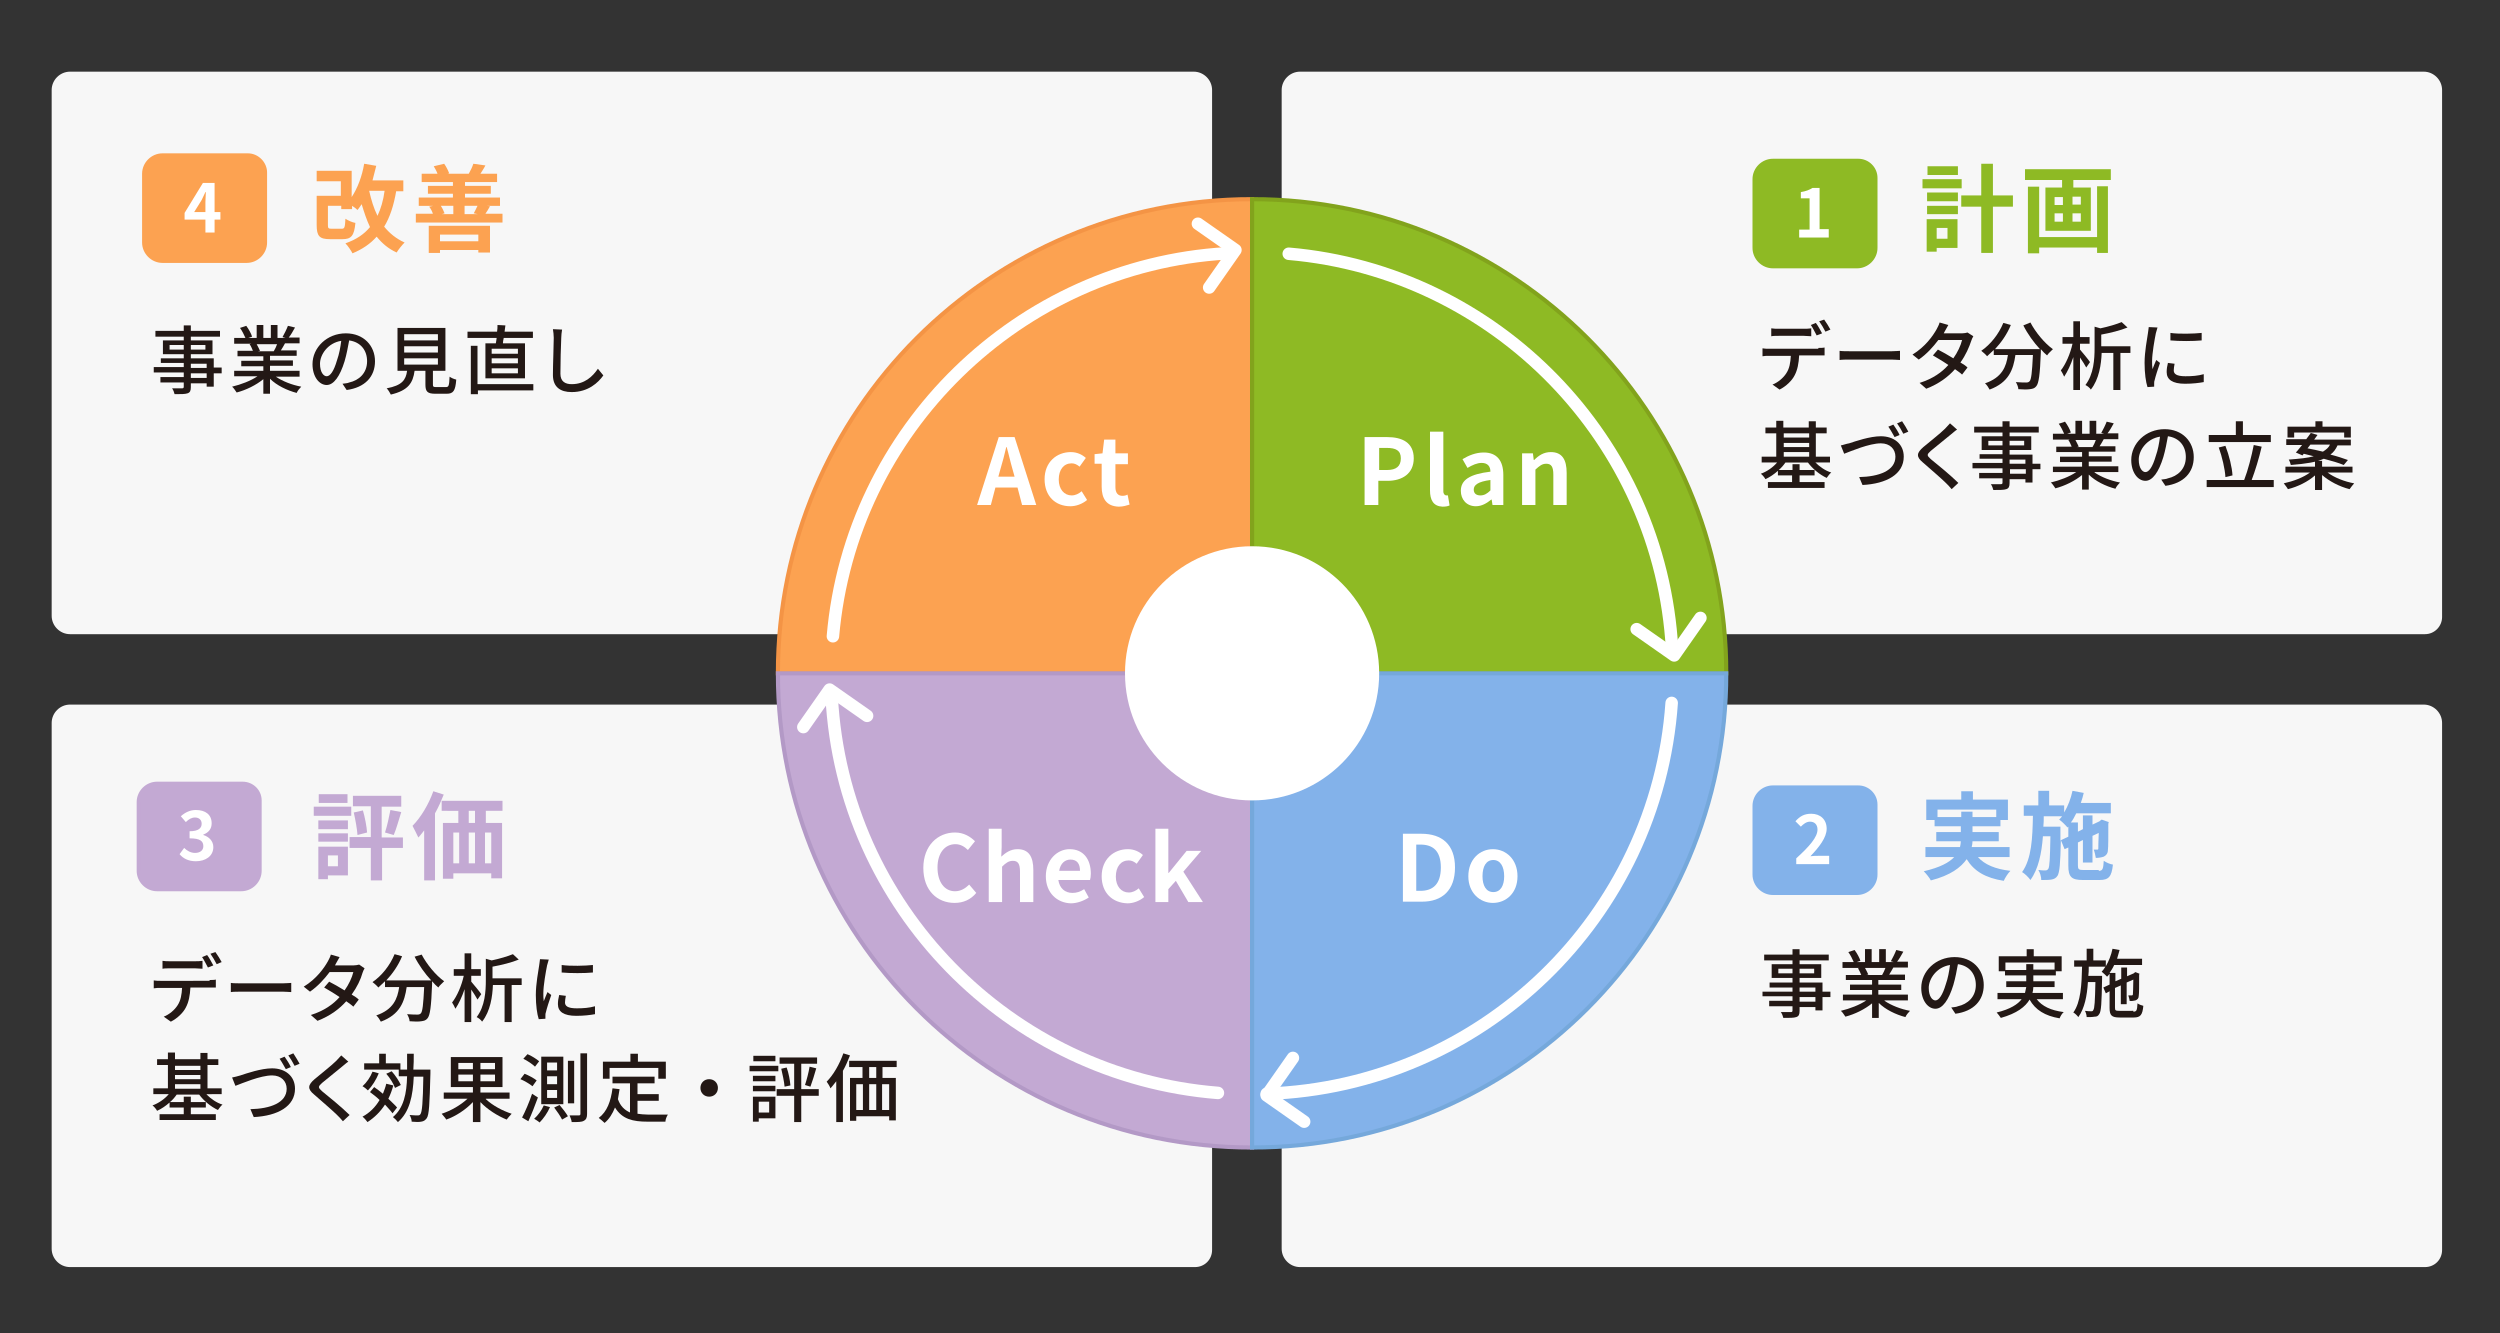
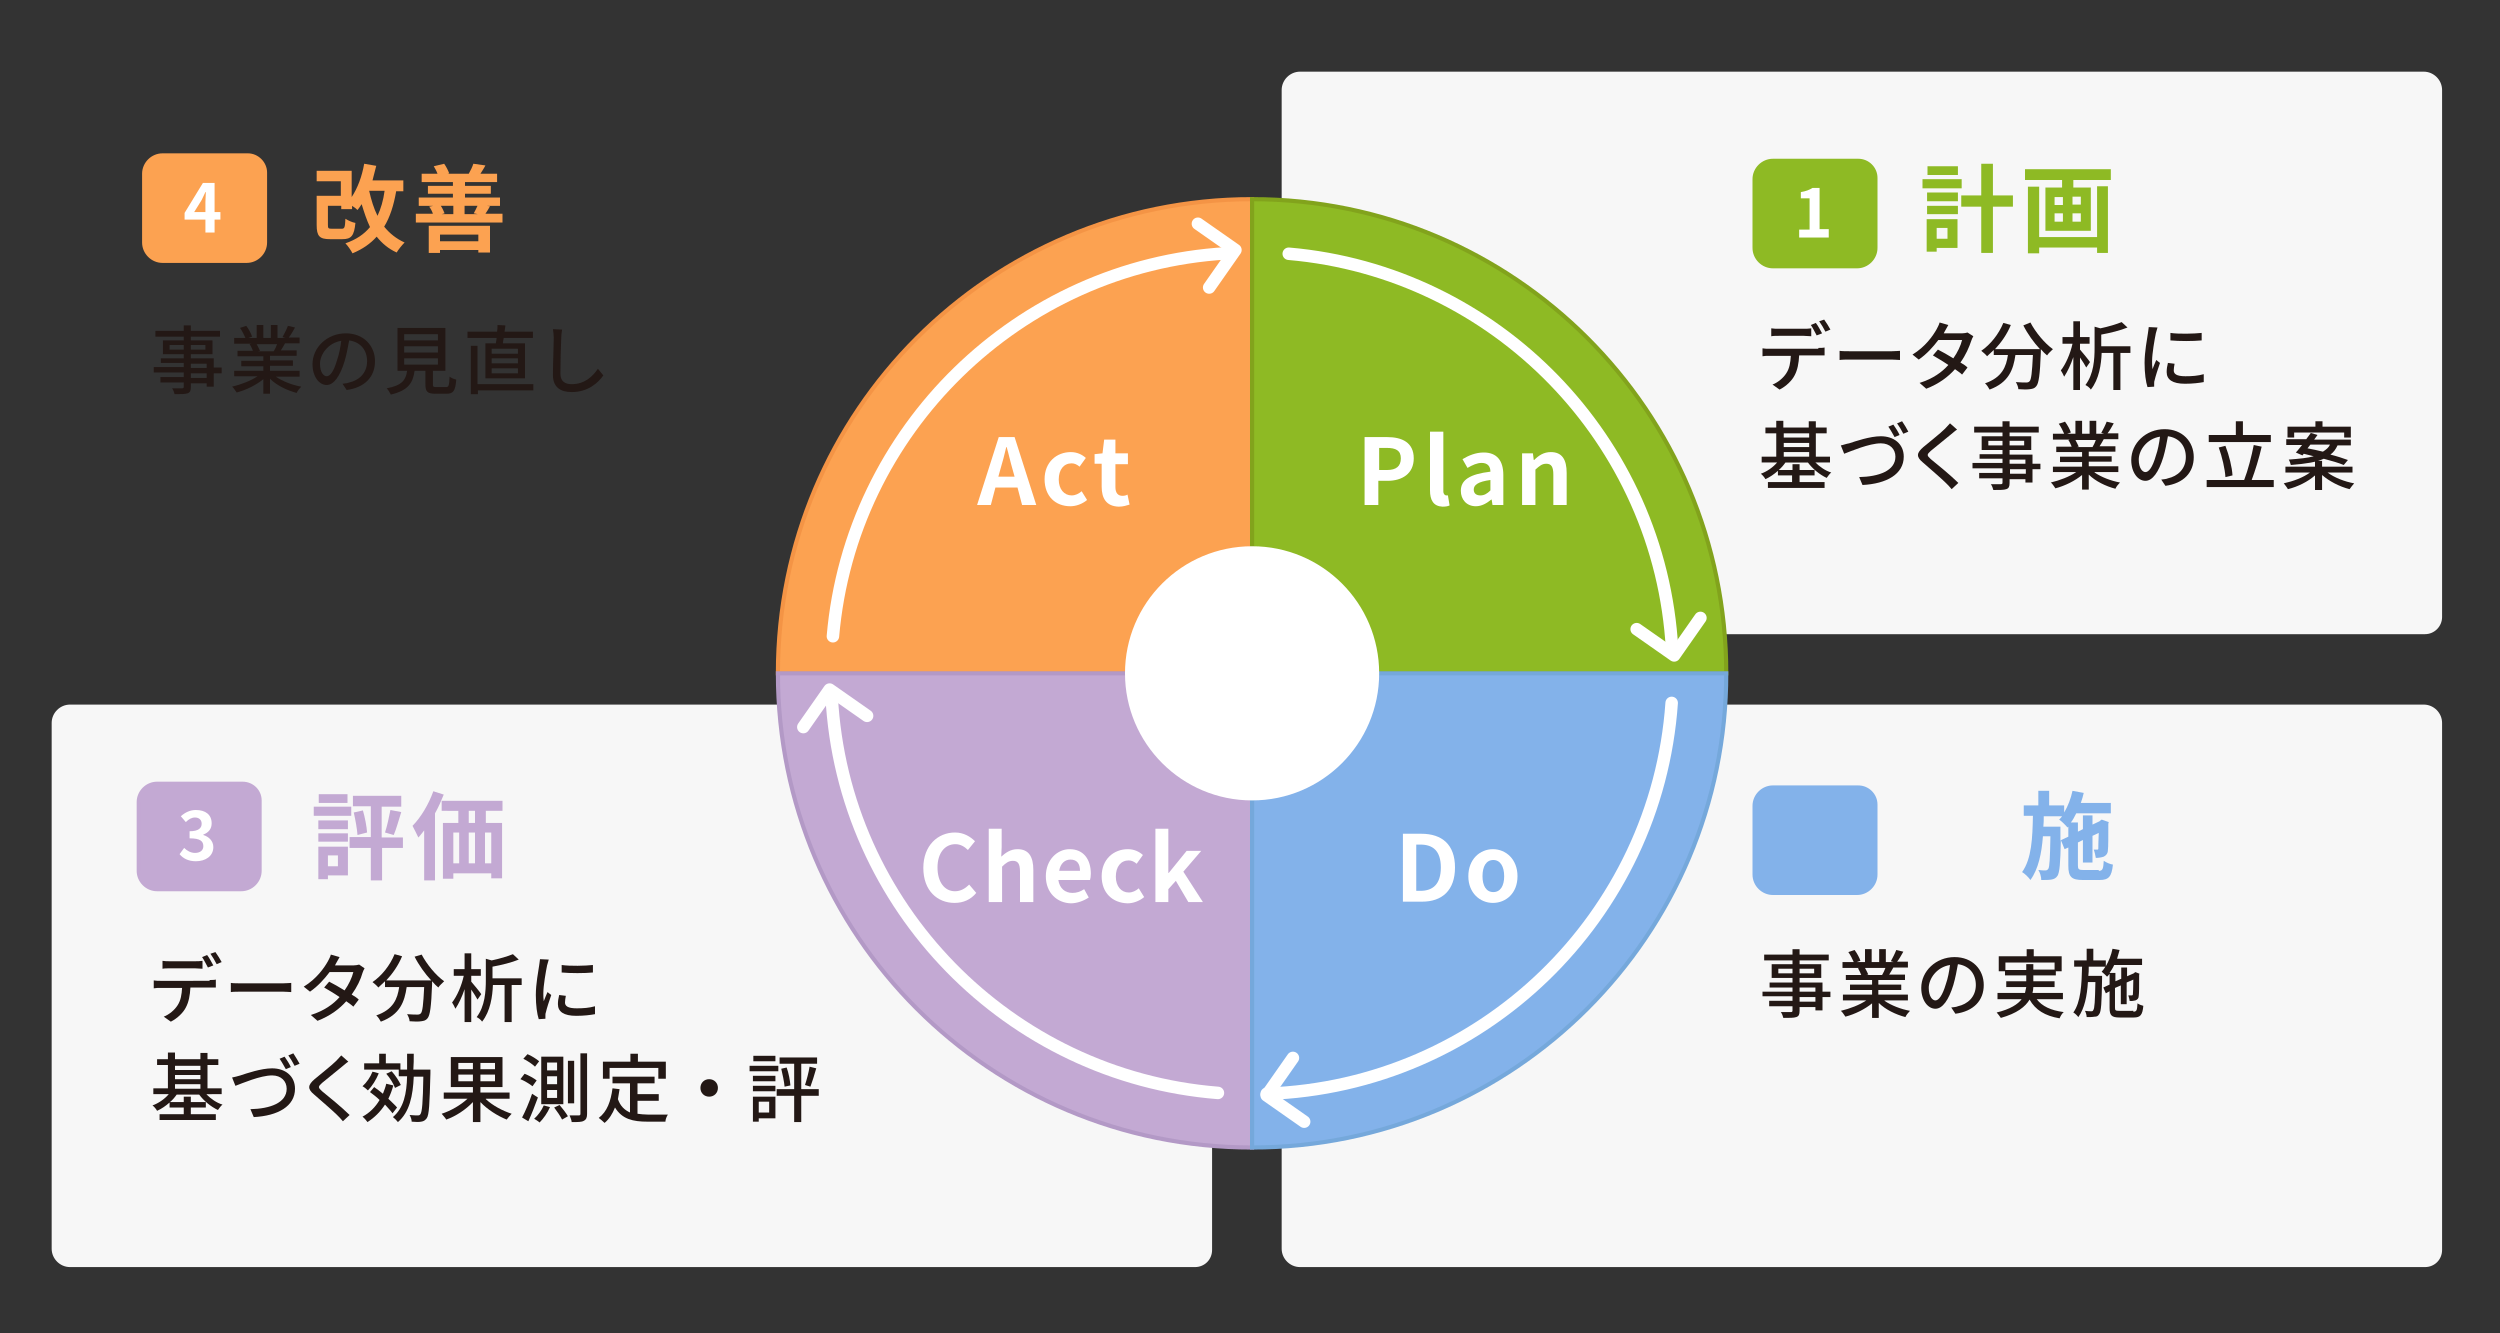
<svg xmlns="http://www.w3.org/2000/svg" version="1.1" x="0px" y="0px" width="600px" height="320px" viewBox="0 0 600 320" style="enable-background:new 0 0 600 320;" xml:space="preserve">
  <rect x="0" y="0" width="600" height="320" fill="#333333" stroke="none" />
  <style type="text/css">
	.st0{fill:#F7F7F7;}
	.st1{fill:#8EBA24;}
	.st2{fill:#231815;}
	.st3{fill:#83B2EA;}
	.st4{fill:#FCA251;}
	.st5{fill:#C3A9D3;}
	.st6{fill:#FCA251;stroke:#F49445;stroke-miterlimit:10;}
	.st7{fill:#8EBA24;stroke:#82A31C;stroke-miterlimit:10;}
	.st8{fill:#C3A9D3;stroke:#B399C6;stroke-miterlimit:10;}
	.st9{fill:#83B2EA;stroke:#75A8DB;stroke-miterlimit:10;}
	.st10{fill:#FFFFFF;}
	.st11{fill:none;stroke:#FFFFFF;stroke-width:3;stroke-linecap:round;stroke-linejoin:round;stroke-miterlimit:10;}
	.st12{fill:#8EBA24;stroke:#8EBA24;stroke-miterlimit:10;}
	.st13{fill:#83B2EA;stroke:#83B2EA;stroke-miterlimit:10;}
	.st14{fill:#FCA251;stroke:#FCA251;stroke-miterlimit:10;}
	.st15{fill:#C3A9D3;stroke:#C3A9D3;stroke-miterlimit:10;}
</style>
  <g id="レイヤー_1">
</g>
  <g id="レイヤー_2">
-     <path class="st0" d="M286.8,152.2h-270c-2.4,0-4.4-2-4.4-4.4V21.6c0-2.4,2-4.4,4.4-4.4h269.7c2.4,0,4.4,2,4.4,4.4v126.5   C290.9,150.3,289.1,152.2,286.8,152.2z" />
    <path class="st0" d="M582,152.2H312c-2.4,0-4.4-2-4.4-4.4V21.6c0-2.4,2-4.4,4.4-4.4h269.7c2.4,0,4.4,2,4.4,4.4v126.5   C586.1,150.3,584.3,152.2,582,152.2z" />
    <path class="st0" d="M286.8,304.1h-270c-2.4,0-4.4-2-4.4-4.4V173.5c0-2.4,2-4.4,4.4-4.4h269.7c2.4,0,4.4,2,4.4,4.4V300   C290.9,302.3,289.1,304.1,286.8,304.1z" />
    <path class="st0" d="M582,304.1H312c-2.4,0-4.4-2-4.4-4.4V173.5c0-2.4,2-4.4,4.4-4.4h269.7c2.4,0,4.4,2,4.4,4.4V300   C586.1,302.3,584.3,304.1,582,304.1z" />
    <g>
      <path class="st1" d="M470.8,45.2h-9.4V43h9.4V45.2z M469.8,59.5h-5v0.9h-2.4v-7.8h7.4V59.5z M462.5,46.2h7.4v2.1h-7.4V46.2z     M462.5,49.4h7.4v2h-7.4V49.4z M469.9,42h-7.3v-2.1h7.3V42z M464.8,54.7v2.6h2.6v-2.6H464.8z M483.1,49.6h-4.8v11.1h-2.8V49.6    h-4.8v-2.7h4.8v-7.6h2.8v7.6h4.8V49.6z" />
      <path class="st1" d="M506.6,40.6v2.6h-9V45h4.2v10.4h-10.9V45h4v-1.8H486v-2.6H506.6z M503.3,44.7h2.6v16h-2.6v-1.3h-13.9v1.4    h-2.7v-16h2.7v12.1h13.9V44.7z M493.1,49.2h2v-1.9h-2V49.2z M493.1,53.2h2v-2h-2V53.2z M499.4,47.2h-2v1.9h2V47.2z M499.4,51.2h-2    v2h2V51.2z" />
    </g>
    <g>
      <path class="st2" d="M436.4,83.5c0.4,0,1.1,0,1.5-0.1v1.9c-0.4,0-1,0-1.5,0h-4.6c-0.1,1.9-0.4,3.5-1.1,4.8c-0.6,1.2-2,2.6-3.6,3.4    l-1.7-1.2c1.3-0.5,2.6-1.6,3.3-2.7c0.8-1.2,1-2.6,1.1-4.2h-5.2c-0.5,0-1.1,0-1.6,0.1v-1.9c0.5,0.1,1.1,0.1,1.6,0.1H436.4z     M426.9,80.6c-0.6,0-1.3,0-1.8,0.1v-1.9c0.5,0.1,1.2,0.1,1.7,0.1h6.1c0.6,0,1.2,0,1.8-0.1v1.9c-0.6,0-1.2-0.1-1.8-0.1H426.9z     M436,80.5c-0.4-0.7-0.9-1.8-1.4-2.5l1.2-0.5c0.5,0.6,1.1,1.8,1.5,2.5L436,80.5z M437.8,76.7c0.5,0.7,1.2,1.8,1.5,2.4l-1.2,0.5    c-0.4-0.8-1-1.8-1.5-2.5L437.8,76.7z" />
      <path class="st2" d="M441.5,84.2c0.6,0.1,1.7,0.1,2.7,0.1h9.8c0.9,0,1.6-0.1,2-0.1v2.2c-0.4,0-1.2-0.1-2-0.1h-9.8    c-1,0-2.1,0-2.7,0.1V84.2z" />
      <path class="st2" d="M473.6,80.7c-0.2,0.3-0.4,0.8-0.5,1.1c-0.5,1.5-1.3,3.4-2.6,5.2c0.7,0.4,1.3,0.8,1.7,1.2l-1.3,1.7    c-0.4-0.4-1-0.8-1.7-1.3c-1.6,1.8-3.8,3.5-6.9,4.7l-1.6-1.4c3.2-1,5.4-2.6,6.9-4.3c-1.3-0.9-2.7-1.7-3.7-2.3l1.2-1.4    c1,0.5,2.4,1.3,3.7,2.1c1-1.4,1.8-3.1,2.1-4.4h-5.7c-1.2,1.6-2.8,3.4-4.7,4.7l-1.5-1.2c3.1-1.9,4.9-4.5,5.8-6.1    c0.2-0.4,0.6-1.1,0.7-1.6l2.1,0.6c-0.3,0.5-0.7,1.2-0.9,1.6l-0.2,0.4h4.4c0.5,0,1-0.1,1.3-0.2L473.6,80.7z" />
      <path class="st2" d="M487.3,77.4c1.2,2.3,3.4,5,5.4,6.4c-0.4,0.4-1.1,1-1.4,1.5c-0.5-0.4-1-0.9-1.5-1.5c0,0.2,0,0.5,0,0.7    c-0.2,5.5-0.5,7.5-1.1,8.2c-0.4,0.5-0.8,0.6-1.5,0.7c-0.6,0.1-1.7,0.1-2.8,0c0-0.5-0.3-1.2-0.6-1.7c1.1,0.1,2.1,0.1,2.5,0.1    c0.4,0,0.6-0.1,0.8-0.3c0.4-0.4,0.6-2.1,0.8-6.3h-4.2c-0.5,3.5-1.6,6.6-6.2,8.3c-0.2-0.4-0.7-1.2-1.1-1.5c4.1-1.4,5.1-4,5.5-6.8    h-3.4V84c-0.5,0.5-1.1,1-1.6,1.5c-0.3-0.4-1-1-1.4-1.3c2.2-1.5,4.2-4,5.3-6.7l1.8,0.5c-0.9,2.2-2.3,4.2-3.8,5.8h10.8    c-1.5-1.6-3-3.7-4-5.7L487.3,77.4z" />
      <path class="st2" d="M500.7,88.2c-0.3-0.6-0.9-1.5-1.5-2.4v7.8h-1.6v-7.9c-0.6,1.8-1.4,3.5-2.2,4.7c-0.2-0.5-0.6-1.2-0.8-1.5    c1.2-1.5,2.3-4.1,2.8-6.4H495v-1.6h2.6v-3.8h1.6v3.8h2.3v1.6h-2.3v1.4c0.6,0.7,2.1,2.5,2.4,3L500.7,88.2z M511.4,84.7h-2.5v8.9    h-1.7v-8.9h-2.8c-0.1,2.7-0.6,6.3-2.6,8.8c-0.2-0.4-0.9-0.9-1.3-1.1c2-2.6,2.2-6.2,2.2-8.9v-5.1l1.4,0.4c1.9-0.4,3.9-1,5.1-1.5    l1.4,1.3c-1.7,0.7-4.1,1.3-6.3,1.7v2.8h7V84.7z" />
      <path class="st2" d="M517.8,78.6c-0.1,0.3-0.3,1-0.4,1.4c-0.3,1.5-0.9,4.8-0.9,6.7c0,0.6,0,1.2,0.1,1.9c0.3-0.7,0.6-1.6,0.9-2.2    l0.9,0.7c-0.5,1.4-1.1,3.3-1.3,4.2c-0.1,0.2-0.1,0.6-0.1,0.8c0,0.2,0,0.5,0,0.7l-1.6,0.1c-0.4-1.2-0.7-3.3-0.7-5.8    c0-2.7,0.6-5.7,0.8-7.1c0.1-0.4,0.1-1,0.2-1.5L517.8,78.6z M521.9,87.3c-0.1,0.6-0.2,1.1-0.2,1.6c0,0.8,0.6,1.4,2.8,1.4    c1.6,0,3-0.1,4.4-0.5l0,1.9c-1.1,0.2-2.6,0.4-4.5,0.4c-3,0-4.4-1-4.4-2.8c0-0.7,0.1-1.4,0.3-2.2L521.9,87.3z M528.4,79.9v1.8    c-2,0.2-5.4,0.2-7.5,0v-1.8C522.9,80.2,526.5,80.1,528.4,79.9z" />
      <path class="st2" d="M435.7,111c1,1,2.4,2,3.8,2.4c-0.4,0.3-0.8,0.9-1.1,1.3c-1.7-0.8-3.4-2.2-4.5-3.7h-5.4    c-0.4,0.6-1,1.3-1.6,1.8h3.3v-1.4h1.7v1.4h3.6v1.3h-3.6v1.6h6v1.4h-13.6v-1.4h5.8v-1.6h-3.4V113c-0.9,0.8-1.9,1.5-3,2    c-0.2-0.4-0.7-1-1.1-1.3c1.4-0.5,2.9-1.5,3.9-2.7h-3.7v-1.4h3.5V104h-2.6v-1.4h2.6v-1.6h1.7v1.6h6.1v-1.5h1.7v1.5h2.6v1.4h-2.6    v5.6h3.4v1.4H435.7z M428.1,104v1h6.1v-1H428.1z M428.1,107.3h6.1v-1h-6.1V107.3z M428.1,109.6h6.1v-1.1h-6.1V109.6z" />
      <path class="st2" d="M443.8,106.4c1.5-0.5,5-1.7,7.6-1.7c3.1,0,5.5,1.8,5.5,4.9c0,4.2-4.1,6.5-9.9,6.8l-0.8-1.9    c4.7-0.1,8.7-1.5,8.7-4.9c0-1.8-1.3-3.2-3.5-3.2c-2.8,0-7.2,1.9-8.8,2.5l-0.8-2C442.4,106.8,443.1,106.5,443.8,106.4z     M455.9,104.4l-1.2,0.5c-0.4-0.7-1-1.8-1.5-2.5l1.2-0.5C454.9,102.6,455.6,103.7,455.9,104.4z M458,103.6l-1.2,0.5    c-0.4-0.8-1-1.8-1.5-2.5l1.2-0.5C457,101.8,457.7,103,458,103.6z" />
      <path class="st2" d="M469.7,103.1c-0.5,0.3-1,0.8-1.4,1.1c-1.2,1-3.7,3-4.9,4c-1,0.9-1,1.1,0,2c1.5,1.2,4.9,4,6.6,5.7l-1.6,1.5    c-0.4-0.5-0.9-1-1.4-1.5c-1-1-3.9-3.5-5.5-4.9c-1.7-1.4-1.5-2.3,0.1-3.7c1.4-1.2,4-3.2,5.2-4.4c0.4-0.4,0.9-1,1.2-1.3L469.7,103.1    z" />
      <path class="st2" d="M489.7,112.6h-1.9v3.2h-1.7V115h-3.8v0.9c0,0.9-0.2,1.3-0.8,1.5c-0.6,0.2-1.5,0.2-3.1,0.2    c-0.1-0.4-0.3-1-0.6-1.4c1,0,2.1,0,2.4,0c0.3,0,0.4-0.1,0.4-0.4v-1H475v-1.3h5.6v-1.1h-7.2v-1.3h7.2v-1h-5.5V109h5.5V108h-5v-3.3    h5v-0.9h-6.8v-1.4h6.8v-1.3h1.7v1.3h7v1.4h-7v0.9h5.2v3.3h-5.2v1.1h5.5v2.2h1.9V112.6z M480.6,106.9v-1.1h-3.4v1.1H480.6z     M482.3,105.8v1.1h3.5v-1.1H482.3z M482.3,111.3h3.8v-1h-3.8V111.3z M486.2,112.6h-3.8v1.1h3.8V112.6z" />
      <path class="st2" d="M502.7,113.4c1.6,1.1,3.9,2,6.1,2.4c-0.4,0.4-0.9,1-1.1,1.5c-2.3-0.6-4.8-1.8-6.4-3.4v3.6h-1.6v-3.5    c-1.7,1.4-4.1,2.6-6.4,3.2c-0.3-0.4-0.7-1.1-1.1-1.4c2.1-0.5,4.5-1.4,6.1-2.5h-5.6V112h7v-1.1h-5.3v-1.3h5.3v-1.1h-6.2v-1.3h3.7    c-0.2-0.5-0.5-1.2-0.8-1.6l0.4-0.1h-4.1v-1.4h2.7c-0.3-0.7-0.8-1.7-1.3-2.4l1.5-0.5c0.6,0.8,1.2,1.9,1.4,2.6l-0.9,0.3h2v-3.1h1.6    v3.1h1.8v-3.1h1.6v3.1h1.9l-0.7-0.2c0.4-0.7,1-1.9,1.3-2.7l1.7,0.4c-0.5,0.9-1,1.8-1.5,2.4h2.6v1.4h-3.5c-0.3,0.6-0.7,1.2-1,1.7    h3.8v1.3h-6.4v1.1h5.5v1.3h-5.5v1.1h7.1v1.4H502.7z M498.1,105.6c0.3,0.5,0.6,1.2,0.8,1.6l-0.5,0.1h3.8c0.3-0.5,0.6-1.1,0.8-1.7    H498.1z" />
      <path class="st2" d="M518.7,115.1c0.6-0.1,1.2-0.1,1.6-0.3c2.3-0.5,4.3-2.2,4.3-5.1c0-2.6-1.5-4.6-4.3-5c-0.3,1.6-0.6,3.3-1.1,5    c-1.1,3.6-2.6,5.7-4.3,5.7c-1.8,0-3.4-2-3.4-5c0-4,3.5-7.4,8-7.4c4.3,0,7,3,7,6.7c0,3.7-2.4,6.3-6.8,6.9L518.7,115.1z     M517.4,109.4c0.5-1.4,0.8-3,1-4.6c-3.2,0.5-5.1,3.3-5.1,5.5c0,2.1,0.9,3,1.6,3C515.7,113.3,516.6,112.2,517.4,109.4z" />
      <path class="st2" d="M545.7,115.2v1.7h-16.1v-1.7h9c0.9-2.3,1.8-5.8,2.3-8.4l1.9,0.4c-0.6,2.7-1.6,5.9-2.4,8H545.7z M545.1,106.1    h-15v-1.7h6.5v-3.3h1.7v3.3h6.7V106.1z M534.1,114.5c-0.1-1.9-0.8-4.9-1.6-7.1l1.6-0.4c0.9,2.3,1.6,5.2,1.7,7.1L534.1,114.5z" />
      <path class="st2" d="M558.6,113.4c1.6,1.2,4.1,2.2,6.4,2.6c-0.3,0.3-0.8,1-1.1,1.4c-2.4-0.6-4.9-1.9-6.6-3.4v3.6h-1.7v-3.5    c-1.7,1.5-4.1,2.7-6.5,3.3c-0.2-0.4-0.7-1-1-1.4c2.3-0.5,4.7-1.4,6.3-2.6h-5.9V112h7.1v-1.4h1.7v1.4h7.3v1.4H558.6z M551,108.6    c0.5-0.5,1-1.2,1.5-1.8h-3.8v-1.4h4.8c0.4-0.5,0.8-1.1,1.1-1.5l1.6,0.5c-0.3,0.4-0.5,0.7-0.8,1.1h8.8v1.4H561    c-0.4,0.9-0.9,1.6-1.7,2.2c1.6,0.4,3.1,0.9,4.2,1.3l-1,1.2c-1.2-0.5-2.9-1-4.8-1.5c-1.7,0.8-4.2,1.2-7.9,1.5    c-0.1-0.4-0.3-1-0.5-1.3c2.6-0.2,4.6-0.4,6-0.8c-0.8-0.2-1.6-0.4-2.4-0.6l-0.3,0.4L551,108.6z M550.5,105H549v-2.6h6.7v-1.3h1.7    v1.3h6.8v2.6h-1.6v-1.2h-12V105z M554.5,106.7c-0.2,0.3-0.5,0.6-0.7,0.9c1.2,0.2,2.4,0.5,3.7,0.8c0.8-0.5,1.4-1,1.7-1.7H554.5z" />
    </g>
    <g>
-       <path class="st3" d="M474.7,205.7c1.6,1.8,4.2,2.9,7.8,3.3c-0.6,0.6-1.3,1.7-1.6,2.4c-4.4-0.7-7.1-2.3-8.9-5.2    c-1.4,2-3.9,3.9-8.6,5.1c-0.3-0.6-1.1-1.6-1.7-2.2c3.9-0.9,6.1-2.1,7.3-3.4h-6.9v-2.4h8.3c0.1-0.5,0.2-1,0.2-1.4h-5.9v-2.2h5.9    v-1.4h-6.3v-1.5h-2v-4.9h8.4v-2h2.8v2h8.4v4.9h-1.8v1.5h-6.7v1.4h6.3v2.2h-6.3c0,0.5-0.1,1-0.2,1.4h9.1v2.4H474.7z M470.7,196.1    v-1.3h2.7v1.3h5.7v-1.8H465v1.8H470.7z" />
      <path class="st3" d="M503.7,209c0.9,0,1.1-0.4,1.2-2.4c0.6,0.4,1.5,0.8,2.2,0.9c-0.3,2.9-1,3.7-3.2,3.7h-4c-2.7,0-3.5-0.7-3.5-3.4    v-4.4l-0.9,0.4l-0.9-2.2c-0.1,5.6-0.3,7.8-0.8,8.6c-0.4,0.6-0.9,0.8-1.5,0.9c-0.6,0.1-1.4,0.1-2.4,0.1c0-0.8-0.3-1.8-0.7-2.4    c0.7,0.1,1.4,0.1,1.7,0.1s0.5-0.1,0.7-0.4c0.3-0.5,0.4-2.4,0.5-7.8h-1.8c-0.3,4.1-1.1,7.9-3,10.5c-0.4-0.6-1.3-1.5-2-1.9    c2.3-3.2,2.5-8.2,2.6-13.5h-2.2v-2.5h3.5v-3.5h2.6v3.5h3.6v1.7c0.9-1.5,1.6-3.3,2-5.2l2.7,0.5c-0.2,0.8-0.4,1.6-0.7,2.4h7.2v2.5    h-8.3c-0.4,0.8-0.8,1.6-1.3,2.2h1.7v2.2l1.2-0.6v-3.3h2.3v2.2l1.7-0.8l0.1-0.1l0.4-0.3l1.7,0.6l-0.1,0.4c0,3.3,0,5.6-0.1,6.3    c0,0.8-0.4,1.3-1,1.6c-0.6,0.2-1.3,0.3-1.9,0.3c-0.1-0.6-0.3-1.5-0.5-2c0.3,0,0.6,0,0.8,0c0.2,0,0.3,0,0.3-0.3    c0-0.2,0-1.5,0.1-3.7l-1.5,0.7v6.4h-2.3v-5.4l-1.2,0.6v5.5c0,0.9,0.2,1.1,1.3,1.1H503.7z M496.4,200.8v-2.4l-0.2,0.2    c-0.4-0.5-1.4-1.5-2-1.9c0.3-0.3,0.5-0.5,0.7-0.8h-4.4c0,0.8,0,1.7-0.1,2.5h4.1v1l0,2.3L496.4,200.8z" />
    </g>
    <g>
      <path class="st2" d="M439.3,239.3h-1.9v3.2h-1.7v-0.8h-3.8v0.9c0,0.9-0.2,1.3-0.8,1.5c-0.6,0.2-1.5,0.2-3.1,0.2    c-0.1-0.4-0.3-1-0.6-1.4c1,0,2.1,0,2.4,0c0.3,0,0.4-0.1,0.4-0.4v-1h-5.6v-1.3h5.6v-1.1H423V238h7.2v-1h-5.5v-1.2h5.5v-1.1h-5v-3.3    h5v-0.9h-6.8v-1.4h6.8v-1.3h1.7v1.3h7v1.4h-7v0.9h5.2v3.3h-5.2v1.1h5.5v2.2h1.9V239.3z M430.2,233.6v-1.1h-3.4v1.1H430.2z     M431.9,232.5v1.1h3.5v-1.1H431.9z M431.9,238h3.8v-1h-3.8V238z M435.7,239.3h-3.8v1.1h3.8V239.3z" />
      <path class="st2" d="M452.3,240.2c1.6,1.1,3.9,2,6.1,2.4c-0.4,0.4-0.9,1-1.1,1.5c-2.3-0.6-4.8-1.8-6.4-3.4v3.6h-1.6v-3.5    c-1.7,1.4-4.1,2.6-6.4,3.2c-0.3-0.4-0.7-1.1-1.1-1.4c2.1-0.5,4.5-1.4,6.1-2.5h-5.6v-1.4h7v-1.1h-5.3v-1.3h5.3v-1.1H443V234h3.7    c-0.2-0.5-0.5-1.2-0.8-1.6l0.4-0.1h-4.1v-1.4h2.7c-0.3-0.7-0.8-1.7-1.3-2.4l1.5-0.5c0.6,0.8,1.2,1.9,1.4,2.6l-0.9,0.3h2v-3.1h1.6    v3.1h1.8v-3.1h1.6v3.1h1.9l-0.7-0.2c0.4-0.7,1-1.9,1.3-2.7l1.7,0.4c-0.5,0.9-1,1.8-1.5,2.4h2.6v1.4h-3.5c-0.3,0.6-0.7,1.2-1,1.7    h3.8v1.3h-6.4v1.1h5.5v1.3h-5.5v1.1h7.1v1.4H452.3z M447.6,232.3c0.3,0.5,0.6,1.2,0.8,1.6l-0.5,0.1h3.8c0.3-0.5,0.6-1.1,0.8-1.7    H447.6z" />
      <path class="st2" d="M468.3,241.8c0.6-0.1,1.2-0.1,1.6-0.3c2.3-0.5,4.3-2.2,4.3-5.1c0-2.6-1.5-4.6-4.3-5c-0.3,1.6-0.6,3.3-1.1,5    c-1.1,3.6-2.6,5.7-4.3,5.7c-1.8,0-3.4-2-3.4-5c0-4,3.5-7.4,8-7.4c4.3,0,7,3,7,6.7c0,3.7-2.4,6.3-6.8,6.9L468.3,241.8z M467,236.2    c0.5-1.4,0.8-3,1-4.6c-3.2,0.5-5.1,3.3-5.1,5.5c0,2.1,0.9,3,1.6,3C465.3,240.1,466.2,238.9,467,236.2z" />
      <path class="st2" d="M488.8,239.8c1.3,1.7,3.4,2.7,6.5,3.1c-0.4,0.3-0.8,1-1,1.5c-3.5-0.6-5.8-2-7.2-4.5c-1,1.7-3,3.3-6.9,4.4    c-0.2-0.3-0.7-1-1-1.3c3.3-0.8,5.1-2,6-3.2h-5.8v-1.5h6.6c0.1-0.5,0.2-1,0.3-1.4h-4.8v-1.4h4.8v-1.4h-5.1v-1h-1.5v-3.6h6.7v-1.7    h1.7v1.7h6.7v3.6h-1.4v1h-5.4v1.4h5.1v1.4h-5.1c0,0.5-0.1,1-0.2,1.4h7.3v1.5H488.8z M486.3,232.7v-1.3h1.7v1.3h5.1V231h-11.8v1.8    H486.3z" />
      <path class="st2" d="M512,242.8c0.8,0,0.9-0.3,1-2c0.4,0.3,1,0.5,1.4,0.6c-0.2,2.2-0.7,2.8-2.3,2.8h-3.4c-1.9,0-2.4-0.5-2.4-2.3    v-4l-0.9,0.5l-0.6-1.4l1.5-0.7v-2.6c-0.2,0.3-0.4,0.5-0.6,0.7c-0.3-0.3-0.9-0.9-1.3-1.2c0.3-0.3,0.6-0.7,0.9-1.2h-4    c0,0.8,0,1.5-0.1,2.2h3.3c0,0,0,0.5,0,0.7c-0.1,5.8-0.2,7.9-0.7,8.5c-0.3,0.5-0.6,0.6-1.1,0.6c-0.5,0.1-1.2,0.1-1.9,0.1    c0-0.5-0.2-1.1-0.4-1.5c0.7,0.1,1.2,0.1,1.5,0.1c0.2,0,0.4,0,0.5-0.3c0.3-0.4,0.4-2,0.5-6.7h-1.8c-0.2,3.3-0.8,6.3-2.3,8.4    c-0.3-0.4-0.8-0.9-1.2-1.1c1.8-2.5,2-6.7,2.1-11h-1.9v-1.5h3v-2.8h1.6v2.8h3v1.4c0.7-1.2,1.3-2.7,1.6-4.2l1.7,0.3    c-0.2,0.7-0.4,1.4-0.6,2.1h6v1.5h-6.7c-0.3,0.7-0.7,1.3-1.1,1.9h1.4v2l1.4-0.6v-2.7h1.4v2.1l1.6-0.7l0.1-0.1l0.3-0.2l1,0.4    l-0.1,0.2c0,2.6,0,4.6-0.1,5.1c0,0.6-0.3,0.9-0.8,1.1c-0.4,0.1-1,0.2-1.4,0.1c0-0.4-0.2-0.9-0.3-1.3c0.3,0,0.6,0,0.8,0    c0.2,0,0.3-0.1,0.3-0.3c0-0.2,0.1-1.5,0.1-3.5l-1.6,0.7v5.2h-1.4v-4.5l-1.4,0.6v4.7c0,0.7,0.1,0.8,1.1,0.8H512z" />
    </g>
    <g>
      <path class="st4" d="M95.1,45.8c-0.6,3.5-1.5,6.3-2.9,8.6c1.3,1.6,2.9,2.9,4.9,3.8c-0.6,0.6-1.5,1.7-1.9,2.4    c-2-0.9-3.5-2.2-4.8-3.8c-1.5,1.7-3.4,3-5.8,4c-0.3-0.6-1.1-1.8-1.7-2.4c2.6-0.9,4.5-2.2,5.9-3.9C88,52.8,87.4,51,86.8,49    c-0.3,0.5-0.7,1-1,1.4c-0.3-0.3-0.8-0.7-1.3-1v0.8h-2.6v-0.8h-3.2V54c0,0.8,0.1,0.9,1,0.9H82c0.7,0,0.8-0.3,0.9-2.4    c0.6,0.4,1.7,0.9,2.4,1c-0.3,3.1-1,3.9-3.1,3.9h-3c-2.5,0-3.2-0.7-3.2-3.4v-7h5.8v-3.5H76V41h8.4v6.3c1.4-2.1,2.5-5,3-8l2.9,0.5    c-0.3,1.2-0.6,2.4-0.9,3.5h7.4v2.6H95.1z M88.6,45.8c0.5,2.2,1.1,4.2,2,6c0.8-1.7,1.4-3.7,1.7-6H88.6z" />
      <path class="st4" d="M120.6,51.3v2.1H99.8v-2.1h4.1c-0.2-0.6-0.5-1.2-0.9-1.7l1-0.2h-3.5v-2h8.2v-0.9h-6v-1.9h6v-0.9h-7.5v-2h3.8    c-0.2-0.6-0.6-1.3-0.9-1.8l2.5-0.6c0.5,0.7,1,1.7,1.2,2.3l-0.4,0.1h5.2l-0.1,0c0.4-0.7,0.9-1.7,1.1-2.4l2.9,0.4    c-0.4,0.8-0.9,1.5-1.2,2h4v2h-7.7v0.9h6.2v1.9h-6.2v0.9h8.4v2h-3.2l0.8,0.1c-0.4,0.7-0.8,1.4-1.1,1.8H120.6z M102.9,54.2h14.7v6.4    h-2.8V60h-9.2v0.7h-2.7V54.2z M105.6,56.3v1.6h9.2v-1.6H105.6z M105.8,49.4c0.4,0.6,0.7,1.3,0.9,1.8l-0.7,0.2h2.8v-2H105.8z     M111.5,49.4v2h3.2l-1-0.2c0.3-0.5,0.6-1.2,0.9-1.8H111.5z" />
    </g>
    <g>
      <path class="st2" d="M53.2,89.6h-1.9v3.2h-1.7V92h-3.8v0.9c0,0.9-0.2,1.3-0.8,1.5c-0.6,0.2-1.5,0.2-3.1,0.2    c-0.1-0.4-0.3-1-0.6-1.4c1,0,2.1,0,2.4,0c0.3,0,0.4-0.1,0.4-0.4v-1h-5.6v-1.3h5.6v-1.1h-7.2v-1.3h7.2v-1h-5.5V86h5.5V85h-5v-3.3h5    v-0.9h-6.8v-1.4h6.8v-1.3h1.7v1.3h7v1.4h-7v0.9H51V85h-5.2V86h5.5v2.2h1.9V89.6z M44.1,83.9v-1.1h-3.4v1.1H44.1z M45.8,82.8v1.1    h3.5v-1.1H45.8z M45.8,88.3h3.8v-1h-3.8V88.3z M49.6,89.6h-3.8v1.1h3.8V89.6z" />
      <path class="st2" d="M66.2,90.4c1.6,1.1,3.9,2,6.1,2.4c-0.4,0.4-0.9,1-1.1,1.5c-2.3-0.6-4.8-1.8-6.4-3.4v3.6h-1.6v-3.5    c-1.7,1.4-4.1,2.6-6.4,3.2c-0.3-0.4-0.7-1.1-1.1-1.4c2.1-0.5,4.5-1.4,6.1-2.5h-5.6V89h7v-1.1h-5.3v-1.3h5.3v-1.1h-6.2v-1.3h3.7    c-0.2-0.5-0.5-1.2-0.8-1.6l0.4-0.1h-4.1v-1.4h2.7c-0.3-0.7-0.8-1.7-1.3-2.4l1.5-0.5c0.6,0.8,1.2,1.9,1.4,2.6l-0.9,0.3h2v-3.1h1.6    v3.1h1.8v-3.1h1.6v3.1h1.9l-0.7-0.2c0.4-0.7,1-1.9,1.3-2.7l1.7,0.4c-0.5,0.9-1,1.8-1.5,2.4h2.6v1.4h-3.5c-0.3,0.6-0.7,1.2-1,1.7    h3.8v1.3h-6.4v1.1h5.5v1.3h-5.5V89h7.1v1.4H66.2z M61.6,82.6c0.3,0.5,0.6,1.2,0.8,1.6l-0.5,0.1h3.8c0.3-0.5,0.6-1.1,0.8-1.7H61.6z    " />
      <path class="st2" d="M82.2,92.1c0.6-0.1,1.2-0.1,1.6-0.3c2.3-0.5,4.3-2.2,4.3-5.1c0-2.6-1.5-4.6-4.3-5c-0.3,1.6-0.6,3.3-1.1,5    c-1.1,3.6-2.6,5.7-4.3,5.7c-1.8,0-3.4-2-3.4-5c0-4,3.5-7.4,8-7.4c4.3,0,7,3,7,6.7c0,3.7-2.4,6.3-6.8,6.9L82.2,92.1z M80.9,86.4    c0.5-1.4,0.8-3,1-4.6c-3.2,0.5-5.1,3.3-5.1,5.5c0,2.1,0.9,3,1.6,3C79.2,90.3,80.1,89.2,80.9,86.4z" />
      <path class="st2" d="M107,92.9c0.7,0,0.8-0.3,0.9-2.5c0.4,0.3,1.1,0.6,1.6,0.7c-0.2,2.7-0.7,3.4-2.3,3.4h-2.7    c-1.9,0-2.4-0.5-2.4-2.2V89h-2.6c-0.4,2.9-1.5,4.7-5.7,5.7c-0.2-0.4-0.6-1.1-1-1.5c3.7-0.7,4.6-2,4.9-4.2h-2.3V78.7h11.5V89h-3    v3.3c0,0.5,0.1,0.6,0.8,0.6H107z M97,81.7h8.1v-1.5H97V81.7z M97,84.6h8.1v-1.5H97V84.6z M97,87.5h8.1V86H97V87.5z" />
      <path class="st2" d="M119,82.4c0.1-0.4,0.1-0.8,0.2-1.3h-7v-1.5h7.1c0.1-0.6,0.1-1.1,0.1-1.6l1.9,0.1c-0.1,0.5-0.1,1-0.2,1.5h6.8    v1.5h-7c-0.1,0.5-0.2,0.9-0.2,1.3h5.3v8.4h-9.5v-8.4H119z M128.1,93.7h-13.4v0.9H113V83h1.6v9.2h13.4V93.7z M124.3,83.7H118v1.2    h6.3V83.7z M124.3,86H118v1.2h6.3V86z M124.3,88.4H118v1.2h6.3V88.4z" />
      <path class="st2" d="M134.9,79.1c-0.1,0.6-0.2,1.4-0.2,2c-0.1,2-0.2,6.1-0.2,8.6c0,1.9,1.2,2.5,2.7,2.5c3.1,0,5-1.8,6.3-3.7    l1.3,1.6c-1.2,1.7-3.6,4-7.6,4c-2.7,0-4.5-1.2-4.5-4.1c0-2.5,0.2-7.1,0.2-8.9c0-0.7-0.1-1.5-0.2-2.1L134.9,79.1z" />
    </g>
    <g>
      <path class="st5" d="M84.3,195.8h-9v-2.2h9V195.8z M83.5,210.1h-4.8v0.9h-2.3v-7.8h7.1V210.1z M76.4,196.9h7.1v2.1h-7.1V196.9z     M76.4,200h7.1v2h-7.1V200z M83.4,192.7h-6.9v-2.1h6.9V192.7z M78.7,205.3v2.6h2.4v-2.6H78.7z M96.8,203.5h-5.1v7.8H89v-7.8h-5.1    v-2.6H89v-7.4h-4.3V191h11.6v2.6h-4.7v7.4h5.1V203.5z M87.1,194.5c0.5,1.7,0.9,3.9,1,5.3l-2.3,0.6c-0.1-1.4-0.5-3.7-0.9-5.4    L87.1,194.5z M92.4,199.8c0.5-1.5,1-3.8,1.3-5.4l2.6,0.5c-0.6,1.9-1.2,4.1-1.8,5.5L92.4,199.8z" />
      <path class="st5" d="M106.5,190.7c-0.6,1.5-1.3,3.1-2.1,4.5v16.1h-2.6v-12c-0.5,0.6-0.9,1.2-1.4,1.7c-0.3-0.6-1-2.1-1.4-2.8    c2-2,3.9-5.2,5-8.3L106.5,190.7z M116.6,194.6v2.9h3.9v13.3h-2.6v-1.2h-9.1v1.3h-2.5v-13.4h3.7v-2.9H106v-2.4h14.6v2.4H116.6z     M108.8,207.2h1.4v-7.4h-1.4V207.2z M112.5,199.8v7.4h1.5v-7.4H112.5z M114,194.6h-1.5v2.9h1.5V194.6z M117.9,199.8h-1.5v7.4h1.5    V199.8z" />
    </g>
    <g>
      <path class="st2" d="M50.3,235.2c0.4,0,1.1,0,1.5-0.1v1.9c-0.4,0-1,0-1.5,0h-4.6c-0.1,1.9-0.4,3.5-1.1,4.8c-0.6,1.2-2,2.6-3.6,3.4    l-1.7-1.2c1.3-0.5,2.6-1.6,3.3-2.7c0.8-1.2,1-2.6,1.1-4.2h-5.2c-0.5,0-1.1,0-1.6,0.1v-1.9c0.5,0.1,1.1,0.1,1.6,0.1H50.3z     M40.8,232.4c-0.6,0-1.3,0-1.8,0.1v-1.9c0.5,0.1,1.2,0.1,1.7,0.1h6.1c0.6,0,1.2,0,1.8-0.1v1.9c-0.6,0-1.2-0.1-1.8-0.1H40.8z     M49.9,232.2c-0.4-0.7-0.9-1.8-1.4-2.5l1.2-0.5c0.5,0.6,1.1,1.8,1.5,2.5L49.9,232.2z M51.7,228.5c0.5,0.7,1.2,1.8,1.5,2.4    l-1.2,0.5c-0.4-0.8-1-1.8-1.5-2.5L51.7,228.5z" />
      <path class="st2" d="M55.4,235.9c0.6,0.1,1.7,0.1,2.7,0.1h9.8c0.9,0,1.6-0.1,2-0.1v2.2c-0.4,0-1.2-0.1-2-0.1h-9.8    c-1,0-2.1,0-2.7,0.1V235.9z" />
      <path class="st2" d="M87.5,232.4c-0.2,0.3-0.4,0.8-0.5,1.1c-0.4,1.5-1.3,3.4-2.6,5.2c0.7,0.4,1.3,0.8,1.7,1.2l-1.3,1.7    c-0.4-0.4-1-0.8-1.7-1.3c-1.6,1.8-3.8,3.5-6.9,4.7l-1.6-1.4c3.2-1,5.4-2.6,6.9-4.3c-1.3-0.9-2.7-1.7-3.7-2.3l1.2-1.4    c1,0.5,2.4,1.3,3.7,2.1c1-1.4,1.8-3.1,2.1-4.4h-5.7c-1.2,1.6-2.8,3.4-4.7,4.7l-1.5-1.2c3.1-1.9,4.9-4.5,5.8-6.1    c0.2-0.4,0.6-1.1,0.7-1.6l2.1,0.6c-0.3,0.5-0.7,1.2-0.9,1.6l-0.2,0.4h4.4c0.5,0,1-0.1,1.4-0.2L87.5,232.4z" />
      <path class="st2" d="M101.2,229.1c1.2,2.3,3.4,5,5.4,6.4c-0.4,0.4-1.1,1-1.4,1.5c-0.5-0.4-1-0.9-1.5-1.5c0,0.2,0,0.5,0,0.7    c-0.2,5.5-0.5,7.5-1.1,8.2c-0.4,0.5-0.8,0.6-1.5,0.7c-0.6,0.1-1.7,0.1-2.8,0c0-0.5-0.3-1.2-0.6-1.7c1.1,0.1,2.1,0.1,2.5,0.1    c0.4,0,0.6-0.1,0.8-0.3c0.4-0.4,0.6-2.1,0.8-6.3h-4.2c-0.5,3.5-1.6,6.6-6.2,8.3c-0.2-0.4-0.7-1.2-1.1-1.5c4.1-1.4,5.1-4,5.5-6.8    h-3.4v-1.4c-0.5,0.5-1.1,1-1.6,1.5c-0.3-0.4-1-1-1.4-1.3c2.2-1.5,4.2-4,5.3-6.7l1.8,0.5c-0.9,2.2-2.3,4.2-3.8,5.8h10.8    c-1.5-1.6-3-3.7-4-5.7L101.2,229.1z" />
      <path class="st2" d="M114.6,239.9c-0.3-0.6-0.9-1.5-1.5-2.4v7.8h-1.6v-7.9c-0.6,1.8-1.4,3.5-2.2,4.7c-0.2-0.5-0.6-1.2-0.8-1.5    c1.2-1.5,2.3-4.1,2.8-6.4h-2.4v-1.6h2.6v-3.8h1.6v3.8h2.3v1.6h-2.3v1.4c0.6,0.7,2.1,2.5,2.4,3L114.6,239.9z M125.3,236.4h-2.5v8.9    h-1.7v-8.9h-2.8c-0.1,2.7-0.6,6.3-2.6,8.8c-0.2-0.4-0.9-0.9-1.3-1.1c2-2.6,2.2-6.2,2.2-8.9v-5.1l1.4,0.4c1.9-0.4,3.9-1,5.1-1.5    l1.4,1.3c-1.7,0.7-4.1,1.3-6.3,1.7v2.8h7V236.4z" />
      <path class="st2" d="M131.7,230.3c-0.1,0.3-0.3,1-0.4,1.4c-0.3,1.5-0.9,4.8-0.9,6.7c0,0.6,0,1.2,0.1,1.9c0.3-0.7,0.6-1.6,0.9-2.2    l0.9,0.7c-0.5,1.4-1.1,3.3-1.3,4.2c-0.1,0.2-0.1,0.6-0.1,0.8c0,0.2,0,0.5,0,0.7l-1.6,0.1c-0.4-1.2-0.7-3.3-0.7-5.8    c0-2.7,0.6-5.7,0.8-7.1c0.1-0.4,0.1-1,0.2-1.5L131.7,230.3z M135.8,239c-0.1,0.6-0.2,1.1-0.2,1.6c0,0.8,0.6,1.4,2.8,1.4    c1.6,0,3-0.1,4.4-0.5l0,1.9c-1.1,0.2-2.6,0.4-4.5,0.4c-3,0-4.4-1-4.4-2.8c0-0.7,0.1-1.4,0.3-2.2L135.8,239z M142.3,231.6v1.8    c-2,0.2-5.4,0.2-7.5,0v-1.8C136.9,231.9,140.4,231.8,142.3,231.6z" />
      <path class="st2" d="M49.6,262.7c1,1,2.4,2,3.8,2.4c-0.4,0.3-0.8,0.9-1.1,1.3c-1.7-0.8-3.4-2.2-4.5-3.7h-5.4    c-0.4,0.6-1,1.3-1.6,1.8h3.3v-1.3h1.7v1.3h3.6v1.3h-3.6v1.6h6v1.4H38.3v-1.4h5.8v-1.6h-3.4v-1.2c-0.9,0.8-1.9,1.5-3,2    c-0.2-0.4-0.7-1-1.1-1.3c1.4-0.5,2.9-1.5,3.9-2.7h-3.7v-1.4h3.5v-5.6h-2.6v-1.4h2.6v-1.6H42v1.6h6.1v-1.5h1.7v1.5h2.6v1.4h-2.6    v5.6h3.4v1.4H49.6z M42,255.8v1h6.1v-1H42z M42,259h6.1v-1H42V259z M42,261.3h6.1v-1.1H42V261.3z" />
      <path class="st2" d="M57.7,258.1c1.5-0.5,5-1.7,7.6-1.7c3.1,0,5.5,1.8,5.5,4.9c0,4.2-4.1,6.5-9.9,6.8l-0.8-1.9    c4.7-0.1,8.7-1.5,8.7-4.9c0-1.8-1.3-3.2-3.5-3.2c-2.8,0-7.2,1.9-8.8,2.5l-0.8-2C56.3,258.5,57,258.3,57.7,258.1z M69.8,256.1    l-1.2,0.5c-0.4-0.7-1-1.8-1.5-2.5l1.2-0.5C68.8,254.3,69.5,255.4,69.8,256.1z M71.9,255.3l-1.2,0.5c-0.4-0.8-1-1.8-1.5-2.5    l1.2-0.5C70.9,253.6,71.6,254.7,71.9,255.3z" />
      <path class="st2" d="M83.6,254.8c-0.5,0.3-1,0.8-1.4,1.1c-1.2,1-3.7,3-4.9,4c-1,0.9-1,1.1,0,2c1.5,1.2,4.9,4,6.6,5.7l-1.6,1.5    c-0.4-0.5-0.9-1-1.4-1.5c-1-1-3.9-3.5-5.5-4.9c-1.7-1.4-1.5-2.3,0.1-3.7c1.4-1.2,4-3.2,5.2-4.4c0.4-0.4,0.9-1,1.2-1.3L83.6,254.8z    " />
      <path class="st2" d="M90.9,257.6c-0.6,1.5-1.6,3.1-2.6,4.1c-0.3-0.3-0.9-0.8-1.3-1c1-0.9,1.9-2.2,2.4-3.5L90.9,257.6z M94.4,260.5    c-0.3,1.1-0.7,2.2-1.2,3.2c0.8,0.8,1.6,1.5,2.1,2.1l-1.1,1.4c-0.4-0.6-1.1-1.3-1.8-2.1c-1.1,1.7-2.5,3.1-4.2,4.2    c-0.2-0.3-0.8-1-1.2-1.3c1.7-0.9,3.1-2.3,4.1-4c-0.7-0.7-1.5-1.3-2.3-1.9l1-1.2c0.7,0.5,1.4,1,2.1,1.6c0.3-0.8,0.6-1.5,0.8-2.4    L94.4,260.5z M96.1,256.7h-8.7v-1.5H91v-2.3h1.6v2.3h3.5V256.7z M94.8,261.1c-0.3-0.9-1.2-2.4-2.1-3.4l1.3-0.6    c0.9,1,1.8,2.4,2.2,3.3L94.8,261.1z M103.3,256.8c0,0,0,0.6,0,0.8c-0.2,7.4-0.3,10-0.9,10.8c-0.4,0.5-0.7,0.7-1.3,0.8    c-0.5,0.1-1.4,0.1-2.3,0c0-0.5-0.2-1.1-0.5-1.6c0.9,0.1,1.7,0.1,2,0.1c0.3,0,0.5-0.1,0.6-0.3c0.4-0.5,0.6-2.8,0.7-9h-2.3    c-0.2,4.6-1,8.5-3.8,10.9c-0.3-0.4-0.8-0.9-1.2-1.2c2.6-2.2,3.3-5.6,3.4-9.8h-2v-1.6h2c0-1.2,0-2.5,0-3.8h1.6c0,1.3,0,2.6-0.1,3.8    H103.3z" />
      <path class="st2" d="M116.6,263.8c1.6,1.5,4,2.8,6.2,3.5c-0.4,0.4-0.9,1-1.2,1.4c-2.2-0.9-4.6-2.4-6.3-4.2v4.8h-1.8v-4.8    c-1.7,1.8-4.1,3.4-6.4,4.2c-0.2-0.4-0.8-1-1.1-1.4c2.2-0.7,4.6-2.1,6.2-3.6h-5.7v-1.5h7v-1.3h-5.3v-7.2h12.4v7.2h-5.3v1.3h7v1.5    H116.6z M110,256.6h3.5v-1.5H110V256.6z M113.5,259.5v-1.6H110v1.6H113.5z M118.8,255.1h-3.5v1.5h3.5V255.1z M118.8,257.9h-3.5    v1.6h3.5V257.9z" />
      <path class="st2" d="M125.9,257.7c1,0.4,2.3,1.1,2.9,1.6l-1,1.4c-0.6-0.5-1.9-1.3-2.9-1.7L125.9,257.7z M127.7,262.5l1.4,0.9    c-0.7,1.9-1.5,4-2.3,5.7l-1.5-0.9C126,266.9,127,264.6,127.7,262.5z M126.6,253c1,0.4,2.2,1.2,2.8,1.7l-1,1.3    c-0.6-0.6-1.8-1.4-2.8-1.9L126.6,253z M132,265.7c-0.6,1.4-1.6,2.8-2.5,3.7c-0.3-0.3-1-0.7-1.3-0.9c0.9-0.8,1.8-2,2.3-3.2    L132,265.7z M135.2,253.6V265h-5.3v-11.4H135.2z M131.3,256.9h2.4V255h-2.4V256.9z M131.3,260.2h2.4v-1.9h-2.4V260.2z     M131.3,263.5h2.4v-1.9h-2.4V263.5z M134.3,265.2c0.7,0.8,1.6,2,2,2.7l-1.4,0.8c-0.4-0.8-1.2-2-1.9-2.9L134.3,265.2z M137.8,254.6    v10.2h-1.5v-10.2H137.8z M140.9,252.8v14.5c0,0.9-0.2,1.4-0.8,1.7c-0.5,0.3-1.4,0.3-2.9,0.3c0-0.4-0.3-1.1-0.5-1.6    c1,0,1.9,0,2.2,0c0.3,0,0.4-0.1,0.4-0.4v-14.5H140.9z" />
      <path class="st2" d="M153,267.3c0.8,0.1,1.6,0.2,2.5,0.2c0.8,0,3.8,0,4.8,0c-0.3,0.4-0.6,1.2-0.6,1.7h-4.3c-3.5,0-6.1-0.6-7.8-3.4    c-0.6,1.5-1.4,2.8-2.5,3.7c-0.3-0.3-1-0.9-1.4-1.2c2-1.5,2.9-4,3.3-7.1l1.7,0.2c-0.1,0.8-0.3,1.6-0.4,2.4c0.6,1.7,1.6,2.6,2.9,3.2    v-7h-4.2v-1.6h10.1v1.6H153v2.6h5.1v1.6H153V267.3z M146.3,258.9h-1.6v-4.1h6.6v-1.9h1.8v1.9h6.7v4.1H158v-2.6h-11.7V258.9z" />
      <path class="st2" d="M170.2,259c1.2,0,2.1,0.9,2.1,2.1s-0.9,2.1-2.1,2.1s-2.1-0.9-2.1-2.1S169,259,170.2,259z" />
      <path class="st2" d="M186.8,257.1h-6.9v-1.3h6.9V257.1z M186.1,268.4h-4v0.8h-1.4v-6h5.4V268.4z M180.7,258.2h5.4v1.3h-5.4V258.2z     M180.7,260.6h5.4v1.3h-5.4V260.6z M186.1,254.7h-5.3v-1.3h5.3V254.7z M182.1,264.4v2.6h2.5v-2.6H182.1z M196.5,263h-4.2v6.3h-1.7    V263h-4.2v-1.6h4.2v-6.1h-3.5v-1.5h9v1.5h-3.8v6.1h4.2V263z M188.8,256.2c0.5,1.4,0.8,3.1,0.9,4.3l-1.4,0.3    c-0.1-1.2-0.5-3-0.8-4.3L188.8,256.2z M193.2,260.4c0.4-1.2,0.9-3.1,1.1-4.4l1.6,0.4c-0.4,1.5-1,3.3-1.4,4.4L193.2,260.4z" />
-       <path class="st2" d="M204,253.3c-0.5,1.2-1,2.5-1.7,3.7v12.3h-1.6v-9.8c-0.5,0.6-0.9,1.2-1.4,1.7c-0.1-0.4-0.6-1.2-0.9-1.6    c1.6-1.6,3.1-4.2,4-6.8L204,253.3z M211.8,256.1v2.6h3.2v10.2h-1.6v-1h-7.9v1.1H204v-10.3h3v-2.6h-3.2v-1.5h11.4v1.5H211.8z     M205.5,266.4h1.6v-6.2h-1.6V266.4z M210.3,256.1h-1.7v2.6h1.7V256.1z M208.6,260.2v6.2h1.7v-6.2H208.6z M213.4,260.2h-1.7v6.2    h1.7V260.2z" />
    </g>
    <g>
      <path class="st6" d="M300.5,47.8c-62.9,0-113.8,51-113.8,113.8h113.8V47.8z" />
      <path class="st7" d="M414.3,161.6c0-62.9-51-113.8-113.8-113.8v113.8H414.3z" />
      <path class="st8" d="M300.5,275.4V161.6H186.7C186.7,224.4,237.6,275.4,300.5,275.4z" />
      <path class="st9" d="M300.5,275.4c62.9,0,113.8-51,113.8-113.8H300.5V275.4z" />
    </g>
    <circle class="st10" cx="300.5" cy="161.6" r="30.5" />
    <path class="st11" d="M401.3,155.8c-2.8-50.2-42.3-90.6-92-94.9" />
    <path class="st11" d="M304,262.5c51.8-1.8,93.6-42.5,97.2-93.8" />
    <path class="st11" d="M199.6,167.2c2.7,50.5,42.6,91.1,92.7,95.1" />
    <path class="st11" d="M294.3,60.8c-49.9,3-90.1,42.4-94.4,91.9" />
    <g>
      <path class="st10" d="M327.6,104.9h5.3c3.6,0,6.4,1.3,6.4,5.1c0,3.7-2.8,5.4-6.3,5.4h-2.2v5.8h-3.3V104.9z M332.9,112.8    c2.2,0,3.3-0.9,3.3-2.8c0-1.9-1.2-2.5-3.4-2.5h-1.8v5.3H332.9z" />
      <path class="st10" d="M343.2,117.7v-14.1h3.2v14.3c0,0.7,0.4,1,0.7,1c0.1,0,0.2,0,0.4,0l0.4,2.4c-0.4,0.2-0.9,0.3-1.7,0.3    C344,121.5,343.2,120,343.2,117.7z" />
      <path class="st10" d="M350.6,117.8c0-2.6,2.1-4,7.1-4.6c0-1.2-0.6-2.1-2.1-2.1c-1.1,0-2.2,0.5-3.4,1.2l-1.2-2.1    c1.5-0.9,3.2-1.6,5.1-1.6c3.1,0,4.7,1.9,4.7,5.4v7.2h-2.6l-0.2-1.3h-0.1c-1.1,0.9-2.3,1.6-3.7,1.6    C352,121.5,350.6,119.9,350.6,117.8z M357.7,117.7v-2.5c-3,0.4-4,1.2-4,2.3c0,1,0.7,1.4,1.6,1.4    C356.2,118.9,356.9,118.5,357.7,117.7z" />
      <path class="st10" d="M365.3,108.8h2.6l0.2,1.6h0.1c1.1-1.1,2.3-1.9,4-1.9c2.7,0,3.8,1.8,3.8,5v7.7h-3.2v-7.3    c0-1.9-0.5-2.6-1.7-2.6c-1,0-1.6,0.5-2.6,1.4v8.5h-3.2V108.8z" />
    </g>
    <g>
      <path class="st10" d="M336.6,200.1h4.5c5,0,8.1,2.6,8.1,8.1c0,5.5-3.1,8.2-7.9,8.2h-4.6V200.1z M340.9,213.8c3,0,4.9-1.6,4.9-5.6    c0-4-1.9-5.5-4.9-5.5h-1v11.1H340.9z" />
      <path class="st10" d="M352.4,210.3c0-4.1,2.8-6.5,5.9-6.5s5.9,2.4,5.9,6.5c0,4.1-2.8,6.4-5.9,6.4S352.4,214.3,352.4,210.3z     M361,210.3c0-2.3-0.9-3.9-2.6-3.9s-2.6,1.5-2.6,3.9c0,2.3,0.9,3.8,2.6,3.8S361,212.6,361,210.3z" />
    </g>
    <g>
      <path class="st10" d="M244.2,117h-5.3l-1.1,4.2h-3.3l5.2-16.3h3.8l5.2,16.3h-3.4L244.2,117z M243.5,114.4l-0.5-1.8    c-0.5-1.7-0.9-3.6-1.4-5.3h-0.1c-0.4,1.8-0.9,3.6-1.4,5.3l-0.5,1.8H243.5z" />
      <path class="st10" d="M250.7,115c0-4.1,2.9-6.5,6.3-6.5c1.5,0,2.7,0.6,3.6,1.4l-1.5,2.1c-0.6-0.5-1.2-0.8-1.9-0.8    c-1.9,0-3.1,1.5-3.1,3.9c0,2.3,1.3,3.8,3.1,3.8c0.9,0,1.7-0.4,2.4-1l1.3,2.1c-1.2,1-2.7,1.5-4,1.5    C253.3,121.5,250.7,119.1,250.7,115z" />
      <path class="st10" d="M264.4,116.8v-5.5h-1.7V109l1.9-0.2l0.4-3.3h2.7v3.3h3v2.6h-3v5.5c0,1.4,0.6,2.1,1.7,2.1    c0.4,0,0.9-0.1,1.2-0.3l0.5,2.4c-0.7,0.2-1.5,0.5-2.6,0.5C265.5,121.5,264.4,119.6,264.4,116.8z" />
    </g>
    <g>
      <path class="st10" d="M221.6,208.3c0-5.4,3.5-8.5,7.6-8.5c2.1,0,3.7,1,4.8,2.1l-1.7,2.1c-0.8-0.8-1.8-1.4-3-1.4    c-2.5,0-4.3,2.1-4.3,5.6c0,3.5,1.7,5.7,4.2,5.7c1.4,0,2.5-0.7,3.4-1.6l1.7,2c-1.3,1.6-3.1,2.4-5.2,2.4    C225,216.7,221.6,213.8,221.6,208.3z" />
      <path class="st10" d="M237.2,198.9h3.2v4.4l-0.1,2.3c1-0.9,2.2-1.8,3.9-1.8c2.7,0,3.8,1.8,3.8,5v7.7h-3.2v-7.3    c0-1.9-0.5-2.6-1.7-2.6c-1,0-1.7,0.5-2.6,1.4v8.5h-3.2V198.9z" />
      <path class="st10" d="M251,210.3c0-4,2.8-6.5,5.7-6.5c3.4,0,5.1,2.5,5.1,5.9c0,0.6-0.1,1.2-0.2,1.5h-7.6c0.3,2,1.6,3.1,3.4,3.1    c1,0,1.9-0.3,2.8-0.9l1.1,2c-1.2,0.8-2.8,1.4-4.3,1.4C253.7,216.7,251,214.3,251,210.3z M259.2,209c0-1.7-0.7-2.7-2.3-2.7    c-1.3,0-2.4,0.9-2.7,2.7H259.2z" />
      <path class="st10" d="M264.4,210.3c0-4.1,2.9-6.5,6.3-6.5c1.5,0,2.7,0.6,3.6,1.4l-1.5,2.1c-0.6-0.5-1.2-0.8-1.9-0.8    c-1.9,0-3.1,1.5-3.1,3.9c0,2.3,1.3,3.8,3.1,3.8c0.9,0,1.7-0.4,2.4-1l1.3,2.1c-1.2,1-2.7,1.5-4,1.5    C267,216.7,264.4,214.3,264.4,210.3z" />
      <path class="st10" d="M277.3,198.9h3.1v10.6h0.1l4.3-5.3h3.5l-4.3,5l4.7,7.3h-3.5l-3-5.1l-1.8,2v3.1h-3.1V198.9z" />
    </g>
    <g>
      <path class="st12" d="M450.1,42.7v16.8c0,2.4-2,4.4-4.4,4.4h-20.2c-2.4,0-4.4-2-4.4-4.4V43c0-2.4,2-4.4,4.4-4.4H446    C448.2,38.6,450.1,40.4,450.1,42.7z" />
      <g>
        <path class="st10" d="M431.8,55.1h2.5v-7.5h-2.1v-1.5c1.2-0.2,2-0.5,2.8-1h1.7v9.9h2.2V57h-7.1V55.1z" />
      </g>
    </g>
    <g>
      <path class="st13" d="M450.1,193.1v16.8c0,2.4-2,4.4-4.4,4.4h-20.2c-2.4,0-4.4-2-4.4-4.4v-16.5c0-2.4,2-4.4,4.4-4.4H446    C448.2,189,450.1,190.8,450.1,193.1z" />
      <g>
-         <path class="st10" d="M431.1,206c3.2-2.9,5.1-5.1,5.1-6.9c0-1.2-0.7-1.9-1.8-1.9c-0.9,0-1.6,0.6-2.2,1.2l-1.3-1.3     c1.1-1.2,2.1-1.8,3.8-1.8c2.2,0,3.7,1.4,3.7,3.6c0,2.1-1.8,4.4-3.9,6.6c0.6-0.1,1.4-0.1,1.9-0.1h2.6v2h-7.9V206z" />
-       </g>
+         </g>
    </g>
    <g>
      <path class="st14" d="M63.6,41.4v16.8c0,2.4-2,4.4-4.4,4.4H39c-2.4,0-4.4-2-4.4-4.4V41.7c0-2.4,2-4.4,4.4-4.4h20.5    C61.7,37.3,63.6,39.2,63.6,41.4z" />
      <g>
        <path class="st10" d="M52.9,52.7h-1.4v3.1h-2.2v-3.1h-5v-1.6l4.4-7.2h2.8v7h1.4V52.7z M49.3,50.9v-2.4c0-0.7,0.1-1.8,0.1-2.4     h-0.1c-0.3,0.6-0.6,1.3-0.9,1.9l-1.8,2.9H49.3z" />
      </g>
    </g>
    <g>
      <path class="st15" d="M62.3,192.1V209c0,2.4-2,4.4-4.4,4.4H37.7c-2.4,0-4.4-2-4.4-4.4v-16.5c0-2.4,2-4.4,4.4-4.4h20.5    C60.5,188.1,62.3,189.9,62.3,192.1z" />
      <g>
        <path class="st10" d="M43.1,205l1.1-1.5c0.7,0.7,1.6,1.2,2.6,1.2c1.2,0,2-0.6,2-1.6c0-1.2-0.7-1.9-3.3-1.9v-1.7     c2.2,0,2.9-0.8,2.9-1.8c0-0.9-0.6-1.5-1.6-1.5c-0.8,0-1.5,0.4-2.2,1.1l-1.2-1.4c1-0.9,2.2-1.5,3.6-1.5c2.3,0,3.8,1.1,3.8,3.2     c0,1.3-0.7,2.2-2,2.7v0.1c1.3,0.4,2.4,1.4,2.4,2.9c0,2.2-1.9,3.4-4.2,3.4C45.2,206.7,43.9,206,43.1,205z" />
      </g>
    </g>
    <polyline class="st11" points="392.8,151 401.8,157.3 408.1,148.3  " />
    <polyline class="st11" points="208.1,171.8 199.1,165.5 192.8,174.5  " />
    <polyline class="st11" points="310.3,253.9 304,262.9 313,269.2  " />
    <polyline class="st11" points="290.2,69 296.5,60 287.5,53.7  " />
  </g>
</svg>